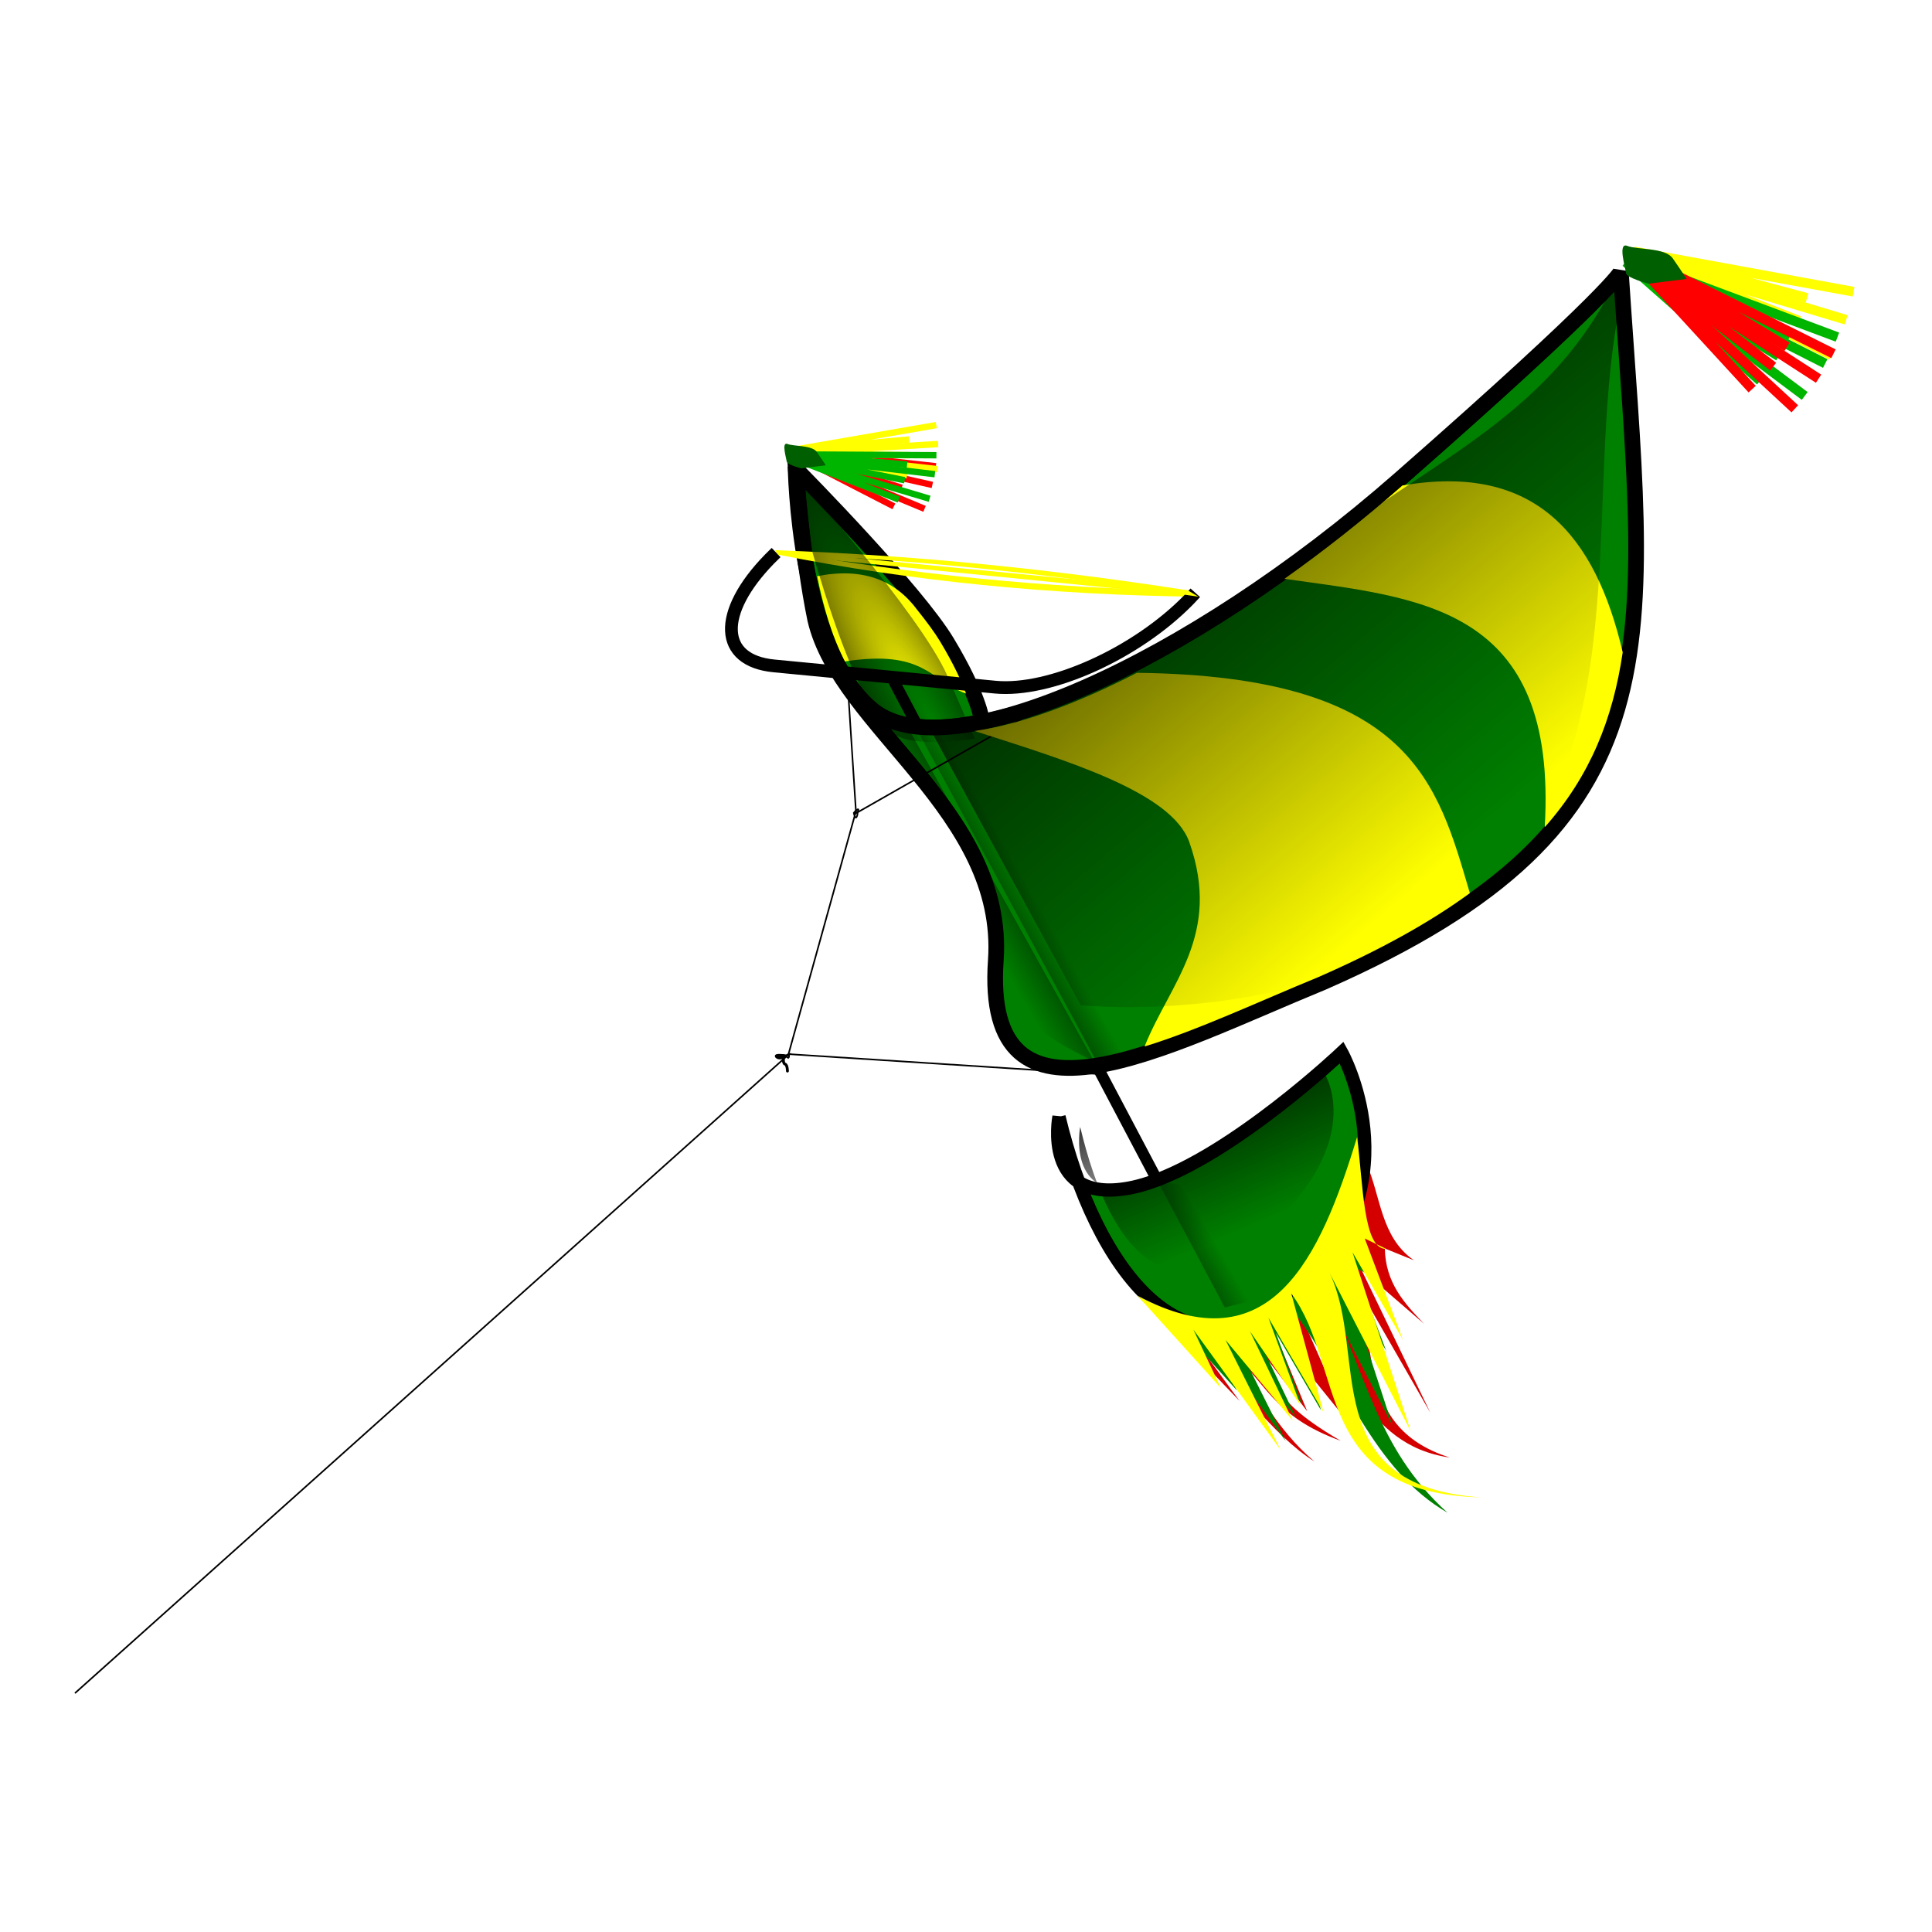
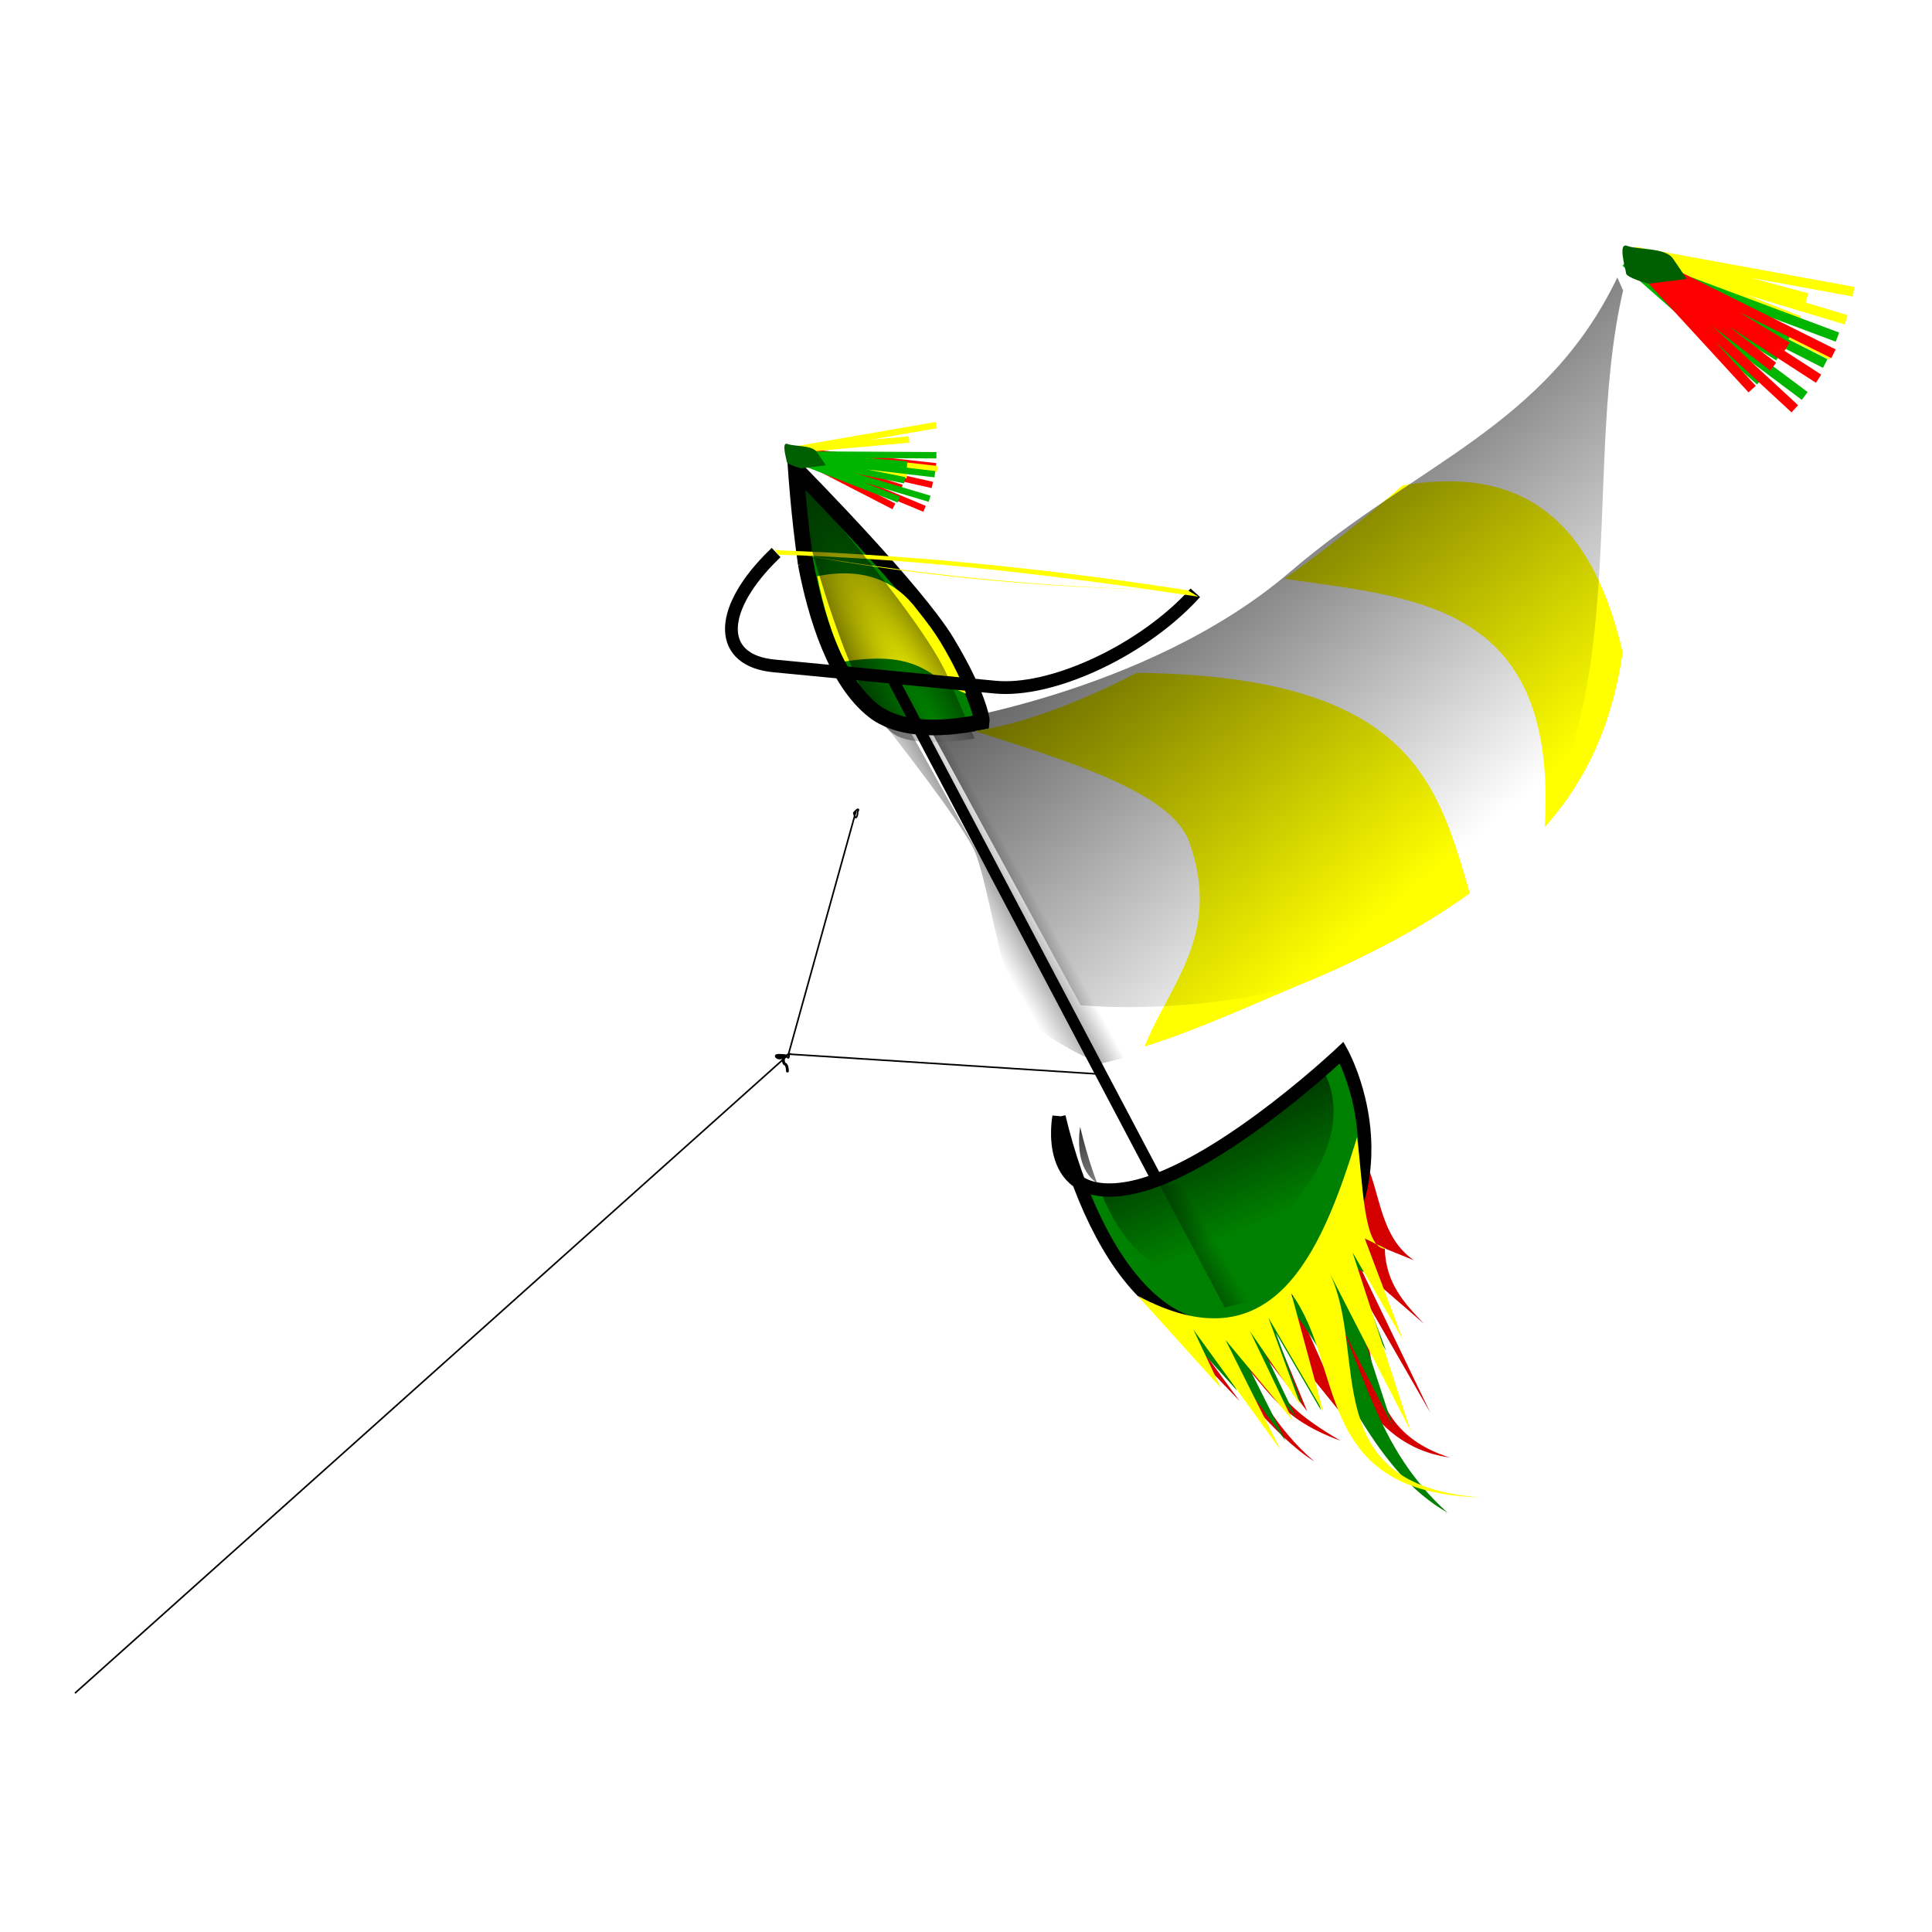
<svg xmlns="http://www.w3.org/2000/svg" xmlns:ns1="http://sodipodi.sourceforge.net/DTD/sodipodi-0.dtd" xmlns:ns2="http://www.inkscape.org/namespaces/inkscape" xmlns:xlink="http://www.w3.org/1999/xlink" id="svg5699" ns1:docname="_svgclean2.svg" viewBox="0 0 354.33 354.33" version="1.1" ns2:version="0.48.3.1 r9886">
  <defs id="defs5701">
    <filter id="filter4620" width="1.311" y="-.105" x="-.156" height="1.21" color-interpolation-filters="sRGB" ns2:collect="always">
      <feGaussianBlur id="feGaussianBlur4622" stdDeviation="6.61" ns2:collect="always" />
    </filter>
    <filter id="filter4572" color-interpolation-filters="sRGB" ns2:collect="always">
      <feGaussianBlur id="feGaussianBlur4574" stdDeviation="1.426" ns2:collect="always" />
    </filter>
    <filter id="filter4544" width="1.188" y="-.105" x="-.094" height="1.21" color-interpolation-filters="sRGB" ns2:collect="always">
      <feGaussianBlur id="feGaussianBlur4546" stdDeviation="6.498" ns2:collect="always" />
    </filter>
    <filter id="filter4522" color-interpolation-filters="sRGB" ns2:collect="always">
      <feGaussianBlur id="feGaussianBlur4524" stdDeviation="11.18" ns2:collect="always" />
    </filter>
    <linearGradient id="linearGradient4457" ns2:collect="always">
      <stop id="stop4459" style="stop-color:#000000" offset="0" />
      <stop id="stop4461" style="stop-color:#000000;stop-opacity:0" offset="1" />
    </linearGradient>
    <filter id="filter4481" color-interpolation-filters="sRGB" ns2:collect="always">
      <feGaussianBlur id="feGaussianBlur4483" stdDeviation="1.51" ns2:collect="always" />
    </filter>
    <filter id="filter4680" width="1.046" y="-.211" x="-.023" height="1.422" color-interpolation-filters="sRGB" ns2:collect="always">
      <feGaussianBlur id="feGaussianBlur4682" stdDeviation="2.267" ns2:collect="always" />
    </filter>
    <filter id="filter4700" width="1.046" y="-.211" x="-.023" height="1.422" color-interpolation-filters="sRGB" ns2:collect="always">
      <feGaussianBlur id="feGaussianBlur4702" stdDeviation="2.267" ns2:collect="always" />
    </filter>
    <radialGradient id="radialGradient9157" gradientUnits="userSpaceOnUse" cy="1121" cx="-3179.6" gradientTransform="matrix(1 0 0 .11 0 997.81)" r="117.47" ns2:collect="always">
      <stop id="stop4628" style="stop-color:#ffff00" offset="0" />
      <stop id="stop4630" style="stop-color:#ffff00" offset="1" />
    </radialGradient>
    <linearGradient id="linearGradient9159" y2="1331.8" xlink:href="#linearGradient4457" gradientUnits="userSpaceOnUse" x2="-3131.3" gradientTransform="translate(3435.2 -525.47)" y1="1356.1" x1="-3174.5" ns2:collect="always" />
    <linearGradient id="linearGradient9161" y2="1331.8" xlink:href="#linearGradient4457" gradientUnits="userSpaceOnUse" x2="-3131.3" gradientTransform="translate(3515.8 -367.08)" y1="1356.1" x1="-3174.5" ns2:collect="always" />
    <linearGradient id="linearGradient9163" y2="1317.8" gradientUnits="userSpaceOnUse" x2="-2913" gradientTransform="translate(3435.2 -525.47)" y1="984" x1="-3195.8" ns2:collect="always">
      <stop id="stop4508" style="stop-color:#000000" offset="0" />
      <stop id="stop4510" style="stop-color:#000000;stop-opacity:0" offset="1" />
    </linearGradient>
    <linearGradient id="linearGradient9165" y2="1533" gradientUnits="userSpaceOnUse" x2="-3019.4" gradientTransform="matrix(.861 0 0 .861 3013.1 -316.76)" y1="1397.9" x1="-3077.3" ns2:collect="always">
      <stop id="stop4530" style="stop-color:#000000" offset="0" />
      <stop id="stop4532" style="stop-color:#000000;stop-opacity:0" offset="1" />
    </linearGradient>
    <linearGradient id="linearGradient9167" y2="1312.9" gradientUnits="userSpaceOnUse" x2="-3187" gradientTransform="translate(3435.2 -525.47)" y1="1280.9" x1="-3131.5" ns2:collect="always">
      <stop id="stop4558" style="stop-color:#000000" offset="0" />
      <stop id="stop4560" style="stop-color:#000000;stop-opacity:0" offset="1" />
    </linearGradient>
    <radialGradient id="radialGradient9169" gradientUnits="userSpaceOnUse" cy="1175" cx="-3206.5" gradientTransform="matrix(.873 -.488 2.461 4.406 -3298.5 -5544)" r="51" ns2:collect="always">
      <stop id="stop4580" style="stop-color:#000000;stop-opacity:0" offset="0" />
      <stop id="stop4582" style="stop-color:#000000" offset="1" />
    </radialGradient>
  </defs>
  <ns1:namedview id="base" bordercolor="#666666" ns2:pageshadow="2" ns2:window-y="0" pagecolor="#ffffff" ns2:window-height="645" ns2:window-maximized="0" ns2:zoom="0.98994949" ns2:window-x="0" showgrid="false" borderopacity="1.0" ns2:current-layer="layer1" ns2:cx="269.62386" ns2:cy="153.57509" units="cm" ns2:window-width="760" ns2:pageopacity="0.0" ns2:document-units="px" />
  <g id="layer1" ns2:label="Layer 1" ns2:groupmode="layer" transform="translate(0 -698.03)">
    <rect id="rect4085" style="color:#000000;fill:none" height="354.33" width="354.33" y="698.03" x="-0" />
    <g id="g9100" transform="matrix(.292 0 0 .292 103.92 632.2)">
      <path id="path4395" style="stroke:#000000;stroke-width:9.857;fill:#008000" d="m150.19 579.56c6.338 33.494 18.99 73.857 42.609 92.358 14.389 11.271 38.072 13.123 67.787 7.022l0.137-1.421s-1.706-15.202-21.84-48.662c-19.326-32.116-89.306-103.21-94.955-108.93 0.205 2.846 1.879 28.684 6.262 59.634z" ns2:export-ydpi="50" ns1:nodetypes="csccscc" ns2:export-filename="D:\vector\layangan.png" ns2:connector-curvature="0" ns2:export-xdpi="50" />
      <path id="path4489" style="fill:#ffff00" d="m157.4 587.33c3.484 17.718 8.98 37.367 17.377 53.553 49.968-7.71 53.467 11.854 76.094 20.192-2.52-6.965-7.29-17.776-16.339-32.815-3.269-5.432-8.215-12.131-14.071-19.454-13.966-19.023-34.433-27.112-63.061-21.476z" ns2:export-ydpi="50" ns1:nodetypes="cccccc" ns2:export-filename="D:\vector\layangan.png" ns2:connector-curvature="0" ns2:export-xdpi="50" />
      <path id="path4400" style="stroke:#000000;stroke-width:7.087;fill:none" d="m203.18 648.89 167.04 316.5" ns2:export-ydpi="50" ns1:nodetypes="cc" ns2:export-filename="D:\vector\layangan.png" ns2:connector-curvature="0" ns2:export-xdpi="50" />
      <path id="path4433" style="fill:#d40000" d="m502.18 955.89c9.319 20.704 8.82 46.317 29.96 61.111l-18.243-7.414c0.428 21.834 12.498 34.614 24.646 47.333l-39.364-34.029 43.303 89.858-50.803-88.358c21 38.833-0.068 96.363 63 116.5-55.283-7.884-63.67-62.664-95.5-94l31.5 71.5-46.5-57.5 21 51-33-43c18 20.5 0.181 30.099 54 61.5-43.819-15.907-46.667-37.667-70-56.5 17.566 23.256 28.801 48.622 53.5 69.5-26.094-16.342-49.673-50.289-74.5-75.5l27.5 37.5-64.025-66.692z" ns2:export-ydpi="50" ns1:nodetypes="cccccccccccccccccccc" ns2:export-filename="D:\vector\layangan.png" ns2:connector-curvature="0" ns2:export-xdpi="50" />
      <path id="path4404" style="stroke:#000000;stroke-width:8.344;fill:#008000" d="m309.24 926.85s-10.579 54.617 43.639 44.874c4.158-0.747 8.466-1.881 12.877-3.337 53.101-17.532 121.07-81.835 121.07-81.835s44.399 79.864-22.295 144.88c-74.751 72.872-132.81-10.24-155.29-104.58z" ns2:export-ydpi="50" ns1:nodetypes="csscsc" ns2:export-filename="D:\vector\layangan.png" ns2:connector-curvature="0" ns2:export-xdpi="50" />
-       <path id="path4393" style="stroke:#000000;stroke-width:9.857;fill:#008000" d="m143.82 518.54s1.382 116.08 48.983 153.37c47.6 37.286 196.75-28.195 330.42-145.42 133.67-117.23 138.9-130.44 138.9-130.44 15.439 236.66 41.277 346.28-187.35 446.45-98.456 40.352-213.41 103.83-205.21-13.807 6.526-93.642-97.735-146.52-113.43-214.16-8.428-40.59-12.313-95.987-12.313-95.987z" ns2:export-ydpi="50" ns1:nodetypes="cssccscc" ns2:export-filename="D:\vector\layangan.png" ns2:connector-curvature="0" ns2:export-xdpi="50" />
      <g id="g4494" ns2:export-ydpi="50" ns2:export-xdpi="50" ns2:export-filename="D:\vector\layangan.png" transform="matrix(1.132 0 0 1.132 3863.2 -683.24)">
-         <path id="path4646" d="m-3297.1 1108c74.014 13.052 150.02 21.284 229.03 22.274l5.908 3.535c-82.092-0.883-159.85-8.713-233.2-23.334z" ns1:nodetypes="ccccc" style="filter:url(#filter4680);fill:#ffff00" ns2:connector-curvature="0" />
-         <path id="path4412" style="fill:#ffff00" ns2:connector-curvature="0" d="m-3297.1 1108 229.03 22.274 5.908 3.535-233.2-23.334z" />
+         <path id="path4646" d="m-3297.1 1108c74.014 13.052 150.02 21.284 229.03 22.274c-82.092-0.883-159.85-8.713-233.2-23.334z" ns1:nodetypes="ccccc" style="filter:url(#filter4680);fill:#ffff00" ns2:connector-curvature="0" />
        <path id="rect4406" ns1:nodetypes="ccsscc" style="stroke:#000000;stroke-width:7.087;fill:none" ns2:connector-curvature="0" d="m-3296.5 1109.3c-1.257 1.2-2.496 2.428-3.692 3.656-29.1 29.891-27.965 56.314 2.543 59.243l122.7 11.781c30.508 2.929 78.496-18.777 107.6-48.668 1.196-1.228 2.356-2.464 3.45-3.68" />
        <path id="path4624" d="m-3297.1 1108c80.685 2.848 157.09 11.082 229.03 22.274l5.908 3.535c-74.235-11.115-151.48-20.912-233.2-23.334z" ns1:nodetypes="ccccc" style="filter:url(#filter4700);fill:url(#radialGradient9157)" ns2:connector-curvature="0" />
      </g>
      <g id="g4425" style="stroke:#ff0000" ns2:export-ydpi="50" ns2:export-filename="D:\vector\layangan.png" transform="matrix(.632 -.226 .226 .632 1687.4 -694.93)" ns2:export-xdpi="50">
        <path id="path4427" d="m-2650.5 971.86-123-60 94.5 56" style="stroke:#ff0000;stroke-width:5.96;fill:none" ns2:connector-curvature="0" />
        <path id="path4429" style="stroke:#ff0000;stroke-width:5.96;fill:none" d="m-2659.5 987.22-115.56-73.317 87.68 66.17" ns2:transform-center-x="-56.970383" ns2:transform-center-y="37.687838" ns2:connector-curvature="0" />
        <path id="path4431" style="stroke:#ff0000;stroke-width:5.96;fill:none" d="m-2673.9 1005.8-101.25-92.072 75.015 80.243" ns2:transform-center-x="-49.652533" ns2:transform-center-y="46.910853" ns2:connector-curvature="0" />
      </g>
      <path id="path4498" style="fill:#008000" d="m491.11 969.43 14.975 57.565-11.034-5.314 19.704 52.251-26.01-45.166 29.951 92.104-41.774-81.477c25.452 45.404 30.218 94.569 76.409 136.2-46.89-27.006-64.481-83.311-96.114-125.57l16.552 61.107-28.375-48.709 16.552 45.166-26.01-38.082 22.069 46.052-34.68-41.624 28.374 56.679-44.926-61.993 14.187 30.111-42.896-47.533c67.046 25.397 93.94-19.336 113.04-81.767z" ns2:export-ydpi="50" ns1:nodetypes="cccccccccccccccccccc" ns2:export-filename="D:\vector\layangan.png" ns2:connector-curvature="0" ns2:export-xdpi="50" />
      <path id="path4435" style="fill:#ffff00" d="m496.48 939.63c3.856 29.821 3.838 70.81 18.258 70.182l-13.453-6.478 24.023 63.704-31.711-55.066 36.515 112.29-50.929-99.334c24.616 50.864-9.173 133.7 95.069 140.98-106-2.586-85.043-81.931-119.09-128.02l20.18 74.501-34.594-59.385 20.18 55.066-31.711-46.428 26.906 56.146-42.281-50.747 34.594 69.102-54.773-75.581 17.297 36.711-52.298-57.952c83.429 44.468 114.56-23.336 137.82-99.688z" ns2:export-ydpi="50" ns1:nodetypes="cccccccccccccccccccc" ns2:export-filename="D:\vector\layangan.png" ns2:connector-curvature="0" ns2:export-xdpi="50" />
-       <path id="path4437" style="stroke:#000000;stroke-width:1px;fill:none" d="m176.83 659.83 4.95 76.367 111.72-63.64" ns2:export-ydpi="50" ns2:export-filename="D:\vector\layangan.png" ns2:connector-curvature="0" ns2:export-xdpi="50" />
      <path id="path4439" style="stroke:#000000;stroke-width:1px;fill:none" d="m181.78 734.78-42.426 152.74 197.99 12.728" ns2:export-ydpi="50" ns1:nodetypes="ccc" ns2:export-filename="D:\vector\layangan.png" ns2:connector-curvature="0" ns2:export-xdpi="50" />
      <path id="path4441" style="stroke:#000000;stroke-width:1px;fill:none" d="m-308.82 1288.9 448.53-401.38s-2.563 0.354-1.149 1.945 1.149-1.945 1.149-1.945" ns2:export-ydpi="50" ns1:nodetypes="ccsc" ns2:export-filename="D:\vector\layangan.png" ns2:connector-curvature="0" ns2:export-xdpi="50" />
      <path id="path4445" style="fill:#ffff00" d="m524.96 530.37c-0.158 0.139-0.292 0.252-0.451 0.391-24.292 21.303-49.087 40.819-73.683 58.237 85.539 12.116 171.56 16.884 163.53 155.66l0.21 0.09c28.34-32.105 42.566-67.728 48.741-109.56-17.108-73.336-54.803-119.19-138.35-104.81z" ns2:export-ydpi="50" ns1:nodetypes="cccccccc" ns2:export-filename="D:\vector\layangan.png" ns2:connector-curvature="0" ns2:export-xdpi="50" />
      <path id="path4450" style="fill:#ffff00" d="m358.18 648.03c-38.457 19.806-73.653 32.523-101.97 36.543 57.987 18.644 123.78 38.306 134.9 69.826 20.523 58.203-12.129 88.423-28.11 128.32 33.516-10.225 72.483-28.549 109.06-43.54 39.018-17.094 70.279-34.473 95.245-52.781-20.302-68.674-36.223-136.33-209.12-138.37z" ns2:export-ydpi="50" ns1:nodetypes="ccscccc" ns2:export-filename="D:\vector\layangan.png" ns2:connector-curvature="0" ns2:export-xdpi="50" />
      <path id="path4455" style="filter:url(#filter4481);fill:url(#linearGradient9159)" d="m217.84 679.63 115.97 214.25 16.97-4.243-118.79-207.89z" ns2:export-ydpi="50" ns2:export-filename="D:\vector\layangan.png" ns2:connector-curvature="0" ns2:export-xdpi="50" />
      <path id="path4485" style="filter:url(#filter4481);fill:url(#linearGradient9161)" d="m371.29 967.42 42.073 79.196 16.97-4.243-44.901-72.832z" ns2:export-ydpi="50" ns1:nodetypes="ccccc" ns2:export-filename="D:\vector\layangan.png" ns2:connector-curvature="0" ns2:export-xdpi="50" />
      <path id="path4500" style="block-progression:tb;text-indent:0;filter:url(#filter4522);color:#000000;text-transform:none;fill:url(#linearGradient9163)" d="m659.93 399.72c-45.024 93.834-125.86 116.46-206.15 185.42-90.269 76.994-227.09 95.35-227.09 95.35l96.113 176.27s151.71 16.469 253.78-70.585c100.1-94.757 58.842-257.19 86.972-378.32z" ns2:export-ydpi="50" ns1:nodetypes="ccccccc" ns2:export-filename="D:\vector\layangan.png" ns2:connector-curvature="0" ns2:export-xdpi="50" />
      <path id="path4526" style="filter:url(#filter4544);fill:url(#linearGradient9165)" d="m322.56 933.26s-9.106 47.009 37.56 38.623c3.579-0.643 7.287-1.619 11.084-2.872 45.704-15.09 104.2-70.436 104.2-70.436s26.9 39.041-30.503 95.002c-64.338 62.722-102.99 20.885-122.34-60.317z" ns2:export-ydpi="50" ns1:nodetypes="csscsc" ns2:export-filename="D:\vector\layangan.png" ns2:connector-curvature="0" ns2:export-xdpi="50" />
      <path id="path4548" style="stroke:#000000;stroke-width:1.784px;fill:none" d="m137.12 888.55s-7.255-0.946-5.047 0.789c2.208 1.735 5.047-0.789 5.047-0.789z" ns2:export-ydpi="50" ns2:export-filename="D:\vector\layangan.png" ns2:connector-curvature="0" ns2:export-xdpi="50" />
      <path id="path4550" style="stroke:#000000;stroke-linecap:round;stroke-width:1.783;fill:none" d="m136.33 888.55s-0.788 4.732 0.789 5.205c1.577 0.473 1.577 4.416 1.577 4.416" ns2:export-ydpi="50" ns2:export-filename="D:\vector\layangan.png" ns2:connector-curvature="0" ns2:export-xdpi="50" />
      <path id="path4552" style="stroke:#000000;stroke-width:1px;fill:none" d="m182.75 735.49s1.061-1.945 0.177-1.768c-0.884 0.177-2.563 2.298-2.563 2.298s0.795 4.066 1.679 2.652c0.884-1.414 0.707-3.182 0.707-3.182z" ns2:export-ydpi="50" ns2:export-filename="D:\vector\layangan.png" ns2:connector-curvature="0" ns2:export-xdpi="50" />
      <path id="path4554" style="filter:url(#filter4572);fill:url(#linearGradient9167)" d="m331.18 891.89s-38-16.5-48-34.5-19-79.5-27-97.5-55.253-77.768-55.253-77.768l14.339 1.854z" ns2:export-ydpi="50" ns1:nodetypes="cssccc" ns2:export-filename="D:\vector\layangan.png" ns2:connector-curvature="0" ns2:export-xdpi="50" />
      <path id="path4576" style="filter:url(#filter4620);fill:url(#radialGradient9169)" d="m-3286.5 1054.9s72 80.5 87 115l15 34.5s-29.726 5.137-43-1.5c-28-14-59-148-59-148z" ns2:export-ydpi="50" ns1:nodetypes="cscsc" ns2:export-filename="D:\vector\layangan.png" ns2:connector-curvature="0" transform="matrix(1.135 0 0 1.135 3870.7 -677.64)" ns2:export-xdpi="50" />
      <g id="g4704" style="stroke:#ffff00" ns2:export-ydpi="50" ns2:export-filename="D:\vector\layangan.png" transform="matrix(.544 -.393 .393 .544 1292.1 -1077.9)" ns2:export-xdpi="50">
        <path id="path4706" style="stroke:#ffff00;stroke-width:5.96;fill:none" ns2:connector-curvature="0" d="m-2650.5 971.86-123-60 94.5 56" />
-         <path id="path4708" style="stroke:#ffff00;stroke-width:5.96;fill:none" d="m-2659.5 987.22-115.56-73.317 87.68 66.17" ns2:transform-center-x="-56.970383" ns2:transform-center-y="37.687838" ns2:connector-curvature="0" />
        <path id="path4710" style="stroke:#ffff00;stroke-width:5.96;fill:none" d="m-2673.9 1005.8-101.25-92.072 75.015 80.243" ns2:transform-center-x="-49.652533" ns2:transform-center-y="46.910853" ns2:connector-curvature="0" />
      </g>
      <g id="g4712" style="stroke:#00b500" ns2:export-ydpi="50" ns2:export-filename="D:\vector\layangan.png" transform="matrix(.605 -.291 .291 .605 1553 -847.9)" ns2:export-xdpi="50">
        <path id="path4714" d="m-2650.5 971.86-123-60 94.5 56" style="stroke:#00b500;stroke-width:5.96;fill:none" ns2:connector-curvature="0" />
        <path id="path4716" style="stroke:#00b500;stroke-width:5.96;fill:none" d="m-2659.5 987.22-115.56-73.317 87.68 66.17" ns2:transform-center-x="-56.970383" ns2:transform-center-y="37.687838" ns2:connector-curvature="0" />
        <path id="path4718" style="stroke:#00b500;stroke-width:5.96;fill:none" d="m-2673.9 1005.8-101.25-92.072 75.015 80.243" ns2:transform-center-x="-49.652533" ns2:transform-center-y="46.910853" ns2:connector-curvature="0" />
      </g>
      <g id="g4728" style="stroke:#ffff00" ns2:export-ydpi="50" ns2:export-filename="D:\vector\layangan.png" transform="matrix(.987 -.276 .276 .987 3156.1 -1282.1)" ns2:export-xdpi="50">
        <path id="path4730" d="m-2650.5 971.86-123-60 94.5 56" style="stroke:#ffff00;stroke-width:5.96;fill:none" ns2:connector-curvature="0" />
        <path id="path4732" style="stroke:#ffff00;stroke-width:5.96;fill:none" d="m-2659.5 987.22-115.56-73.317 87.68 66.17" ns2:transform-center-x="-56.970383" ns2:transform-center-y="37.687838" ns2:connector-curvature="0" />
        <path id="path4734" style="stroke:#ffff00;stroke-width:5.96;fill:none" d="m-2673.9 1005.8-101.25-92.072 75.015 80.243" ns2:transform-center-x="-49.652533" ns2:transform-center-y="46.910853" ns2:connector-curvature="0" />
      </g>
      <g id="g4736" style="stroke:#00b500" ns2:export-ydpi="50" ns2:export-filename="D:\vector\layangan.png" transform="matrix(1.021 -.098 .098 1.021 3409.1 -814.83)" ns2:export-xdpi="50">
        <path id="path4738" style="stroke:#00b500;stroke-width:5.96;fill:none" ns2:connector-curvature="0" d="m-2650.5 971.86-123-60 94.5 56" />
        <path id="path4740" style="stroke:#00b500;stroke-width:5.96;fill:none" d="m-2659.5 987.22-115.56-73.317 87.68 66.17" ns2:transform-center-x="-56.970383" ns2:transform-center-y="37.687838" ns2:connector-curvature="0" />
        <path id="path4742" style="stroke:#00b500;stroke-width:5.96;fill:none" d="m-2673.9 1005.8-101.25-92.072 75.015 80.243" ns2:transform-center-x="-49.652533" ns2:transform-center-y="46.910853" ns2:connector-curvature="0" />
      </g>
      <g id="g4720" style="stroke:#ff0000" ns2:export-ydpi="50" ns2:export-filename="D:\vector\layangan.png" transform="matrix(1.025 .009 -.009 1.025 3521.2 -524.67)" ns2:export-xdpi="50">
        <path id="path4722" style="stroke:#ff0000;stroke-width:5.96;fill:none" ns2:connector-curvature="0" d="m-2650.5 971.86-123-60 94.5 56" />
        <path id="path4724" style="stroke:#ff0000;stroke-width:5.96;fill:none" d="m-2659.5 987.22-115.56-73.317 87.68 66.17" ns2:transform-center-x="-56.970383" ns2:transform-center-y="37.687838" ns2:connector-curvature="0" />
        <path id="path4726" style="stroke:#ff0000;stroke-width:5.96;fill:none" d="m-2673.9 1005.8-101.25-92.072 75.015 80.243" ns2:transform-center-x="-49.652533" ns2:transform-center-y="46.910853" ns2:connector-curvature="0" />
      </g>
      <path id="path4744" style="fill:#005f00" d="m679.43 403.64s-13.75-3.75-14-6.5-5.5-19.75 0.75-17.25 23.75 1 28.5 7.75 8.75 13 8.75 13z" ns2:export-ydpi="50" ns2:export-filename="D:\vector\layangan.png" ns2:connector-curvature="0" ns2:export-xdpi="50" />
      <path id="path4746" style="fill:#005f00" d="m147.29 519.64s-8.88-2.422-9.042-4.198c-0.162-1.776-3.552-12.755 0.484-11.141 4.037 1.615 15.339 0.646 18.406 5.005 3.068 4.359 5.651 8.396 5.651 8.396z" ns2:export-ydpi="50" ns2:export-filename="D:\vector\layangan.png" ns2:connector-curvature="0" ns2:export-xdpi="50" />
    </g>
  </g>
</svg>